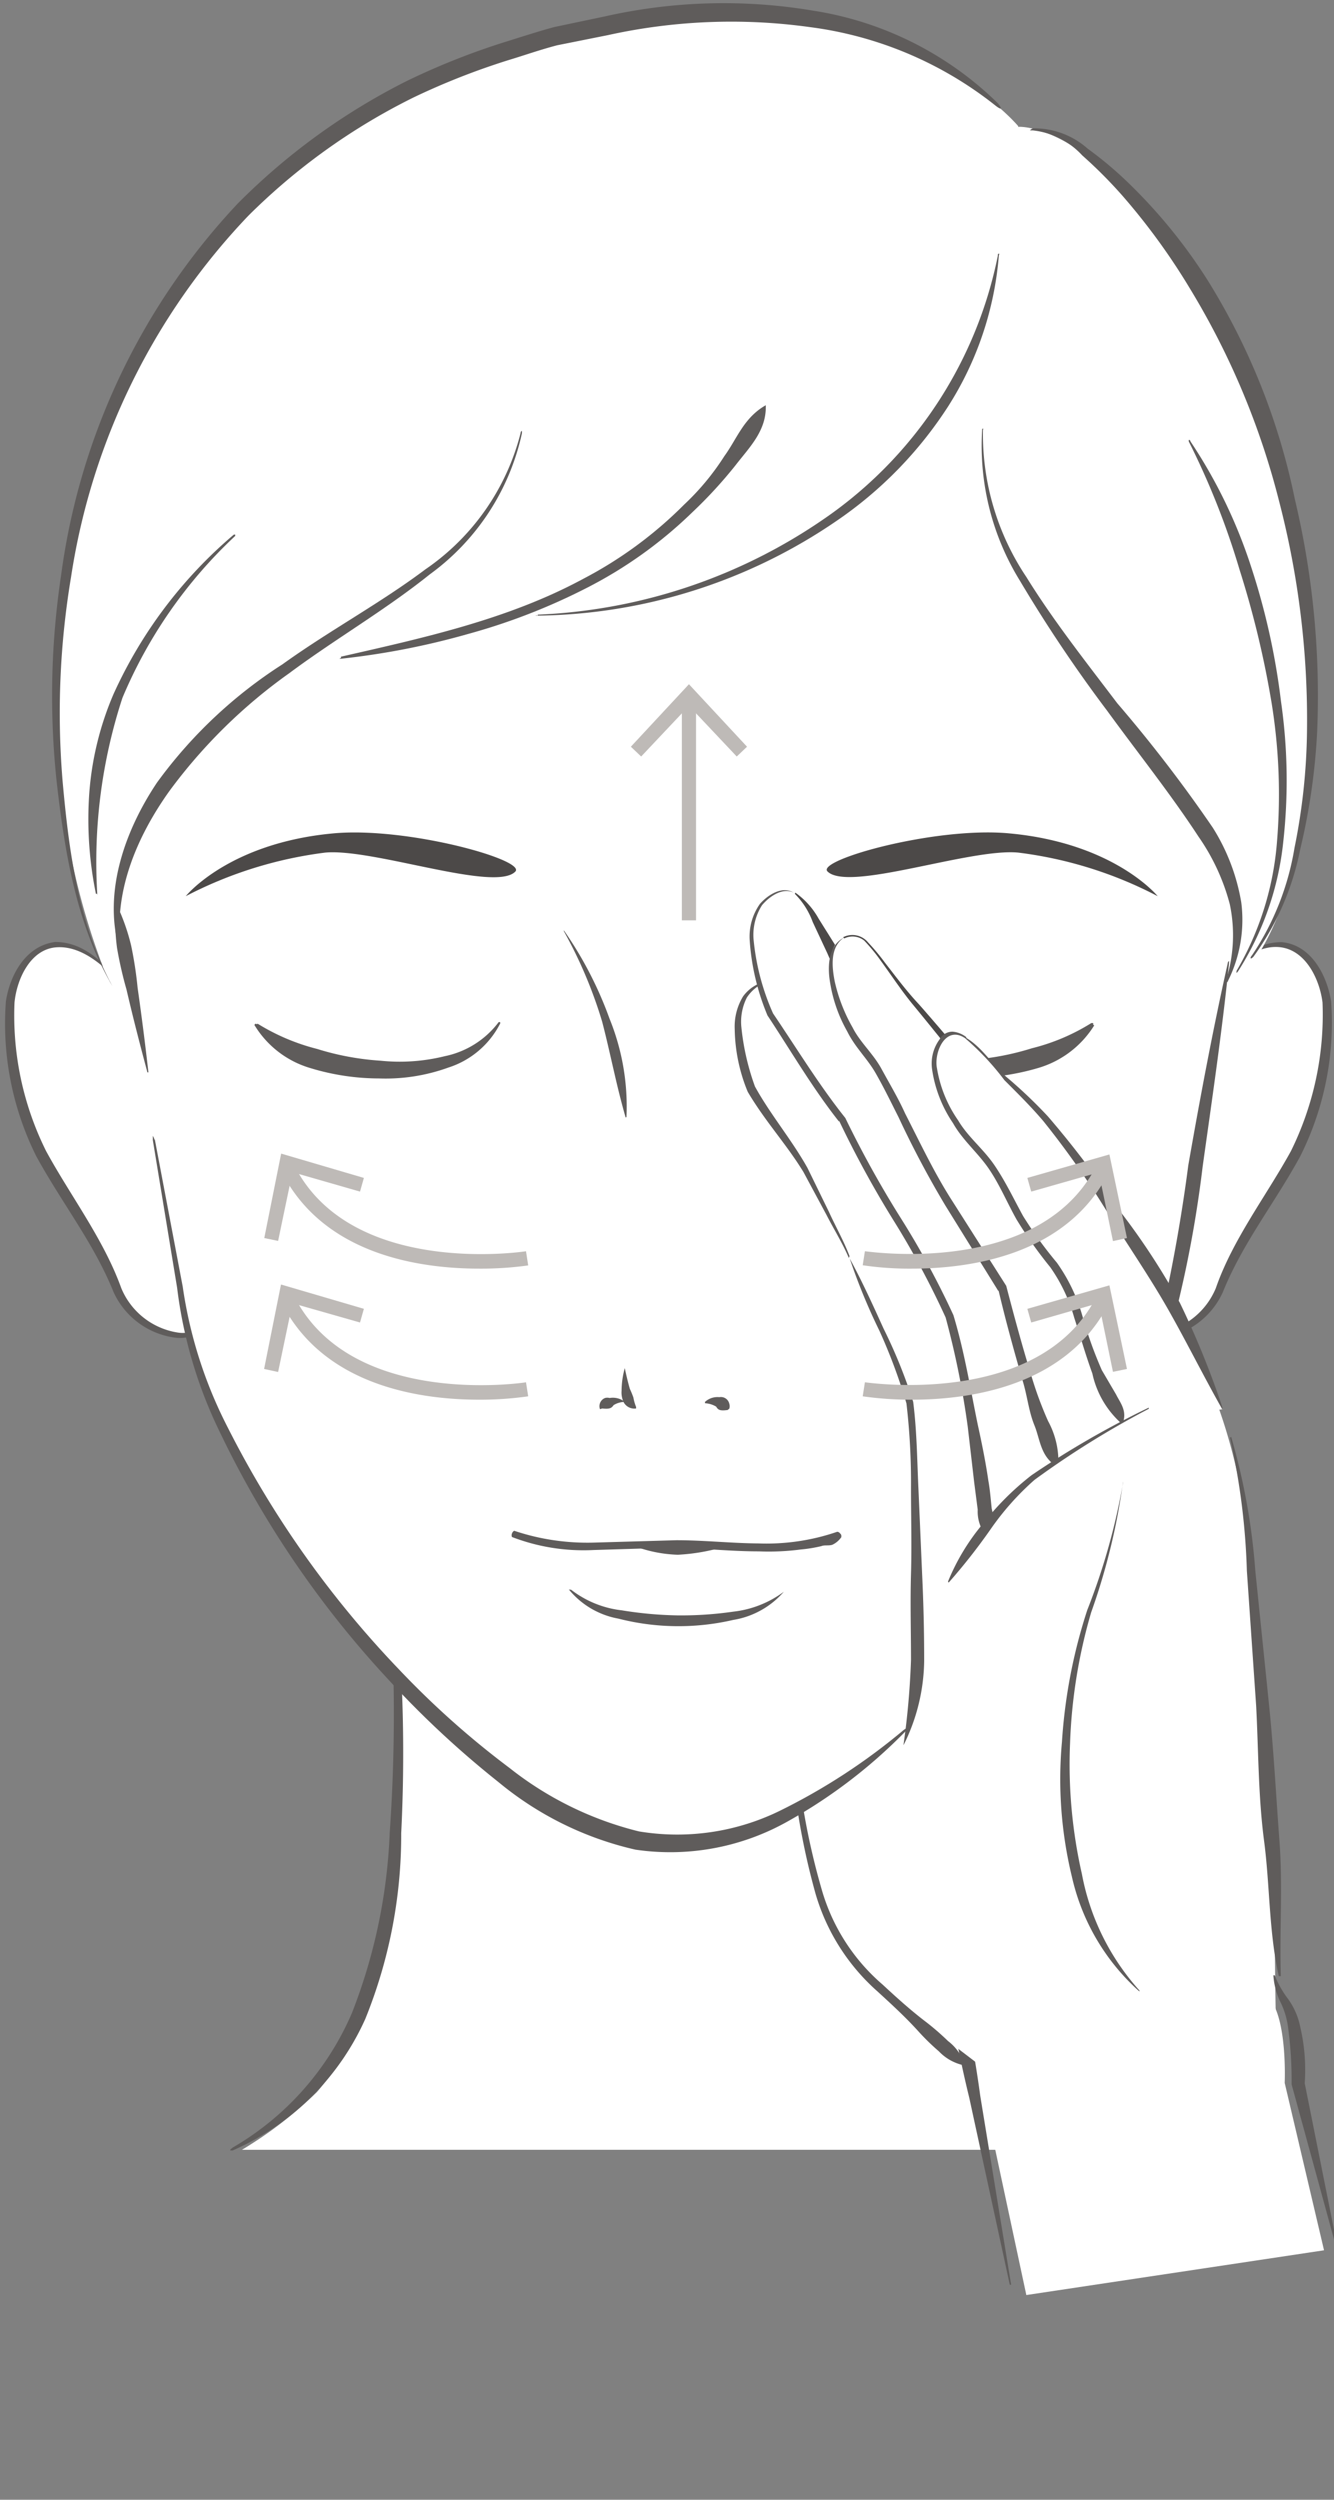
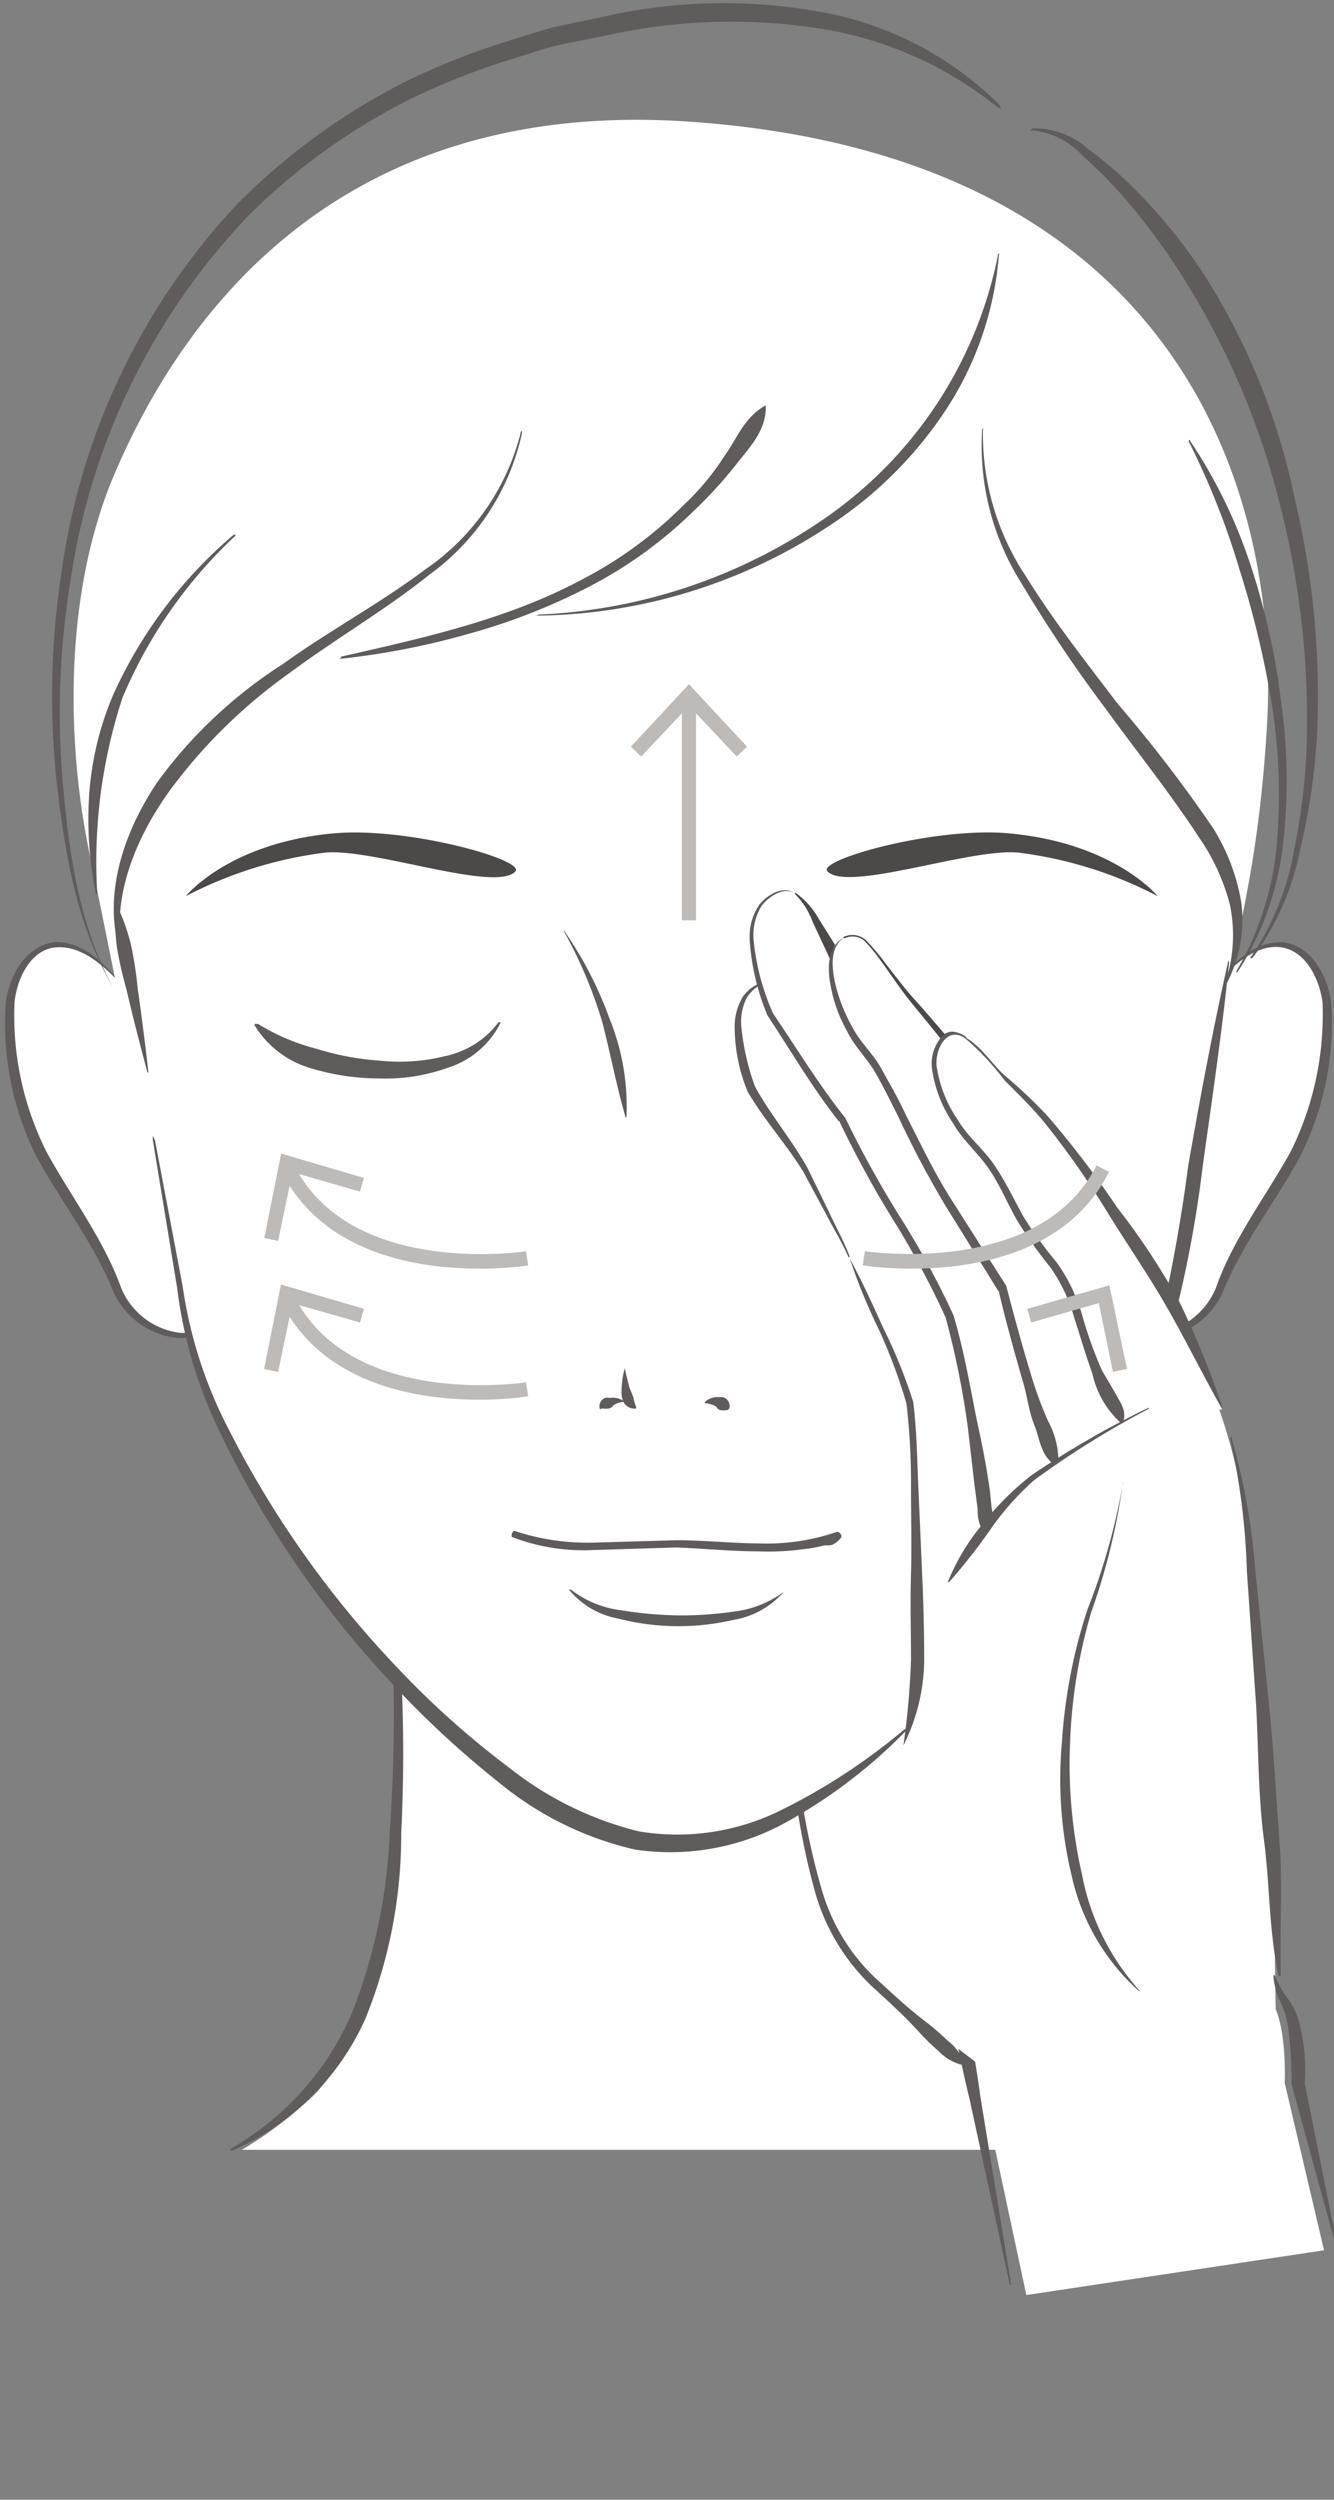
<svg xmlns="http://www.w3.org/2000/svg" width="79" height="148" viewBox="0 0 79 148">
  <rect x="0" y="0" width="79" height="148" fill="#808080" stroke="none" />
  <defs>
    <clipPath id="clip-path">
      <rect id="長方形_3524" data-name="長方形 3524" width="79" height="148" transform="translate(-0.3 -0.19)" fill="none" />
    </clipPath>
    <linearGradient id="linear-gradient" x1="-88.679" y1="60.75" x2="-88.73" y2="60.75" gradientUnits="objectBoundingBox">
      <stop offset="0" stop-color="#4c4948" />
      <stop offset="0.29" stop-color="#4c4948" />
      <stop offset="0.68" stop-color="#565352" stop-opacity="0.729" />
      <stop offset="1" stop-color="#5f5c5b" stop-opacity="0.102" />
    </linearGradient>
  </defs>
  <g id="item_howto_step02" transform="translate(0.3 0.19)">
    <g id="レイヤー_1" data-name="レイヤー 1">
      <g id="グループ_3090" data-name="グループ 3090" clip-path="url(#clip-path)">
        <g id="STEP2">
          <g id="illust">
            <g id="グループ_2516" data-name="グループ 2516">
              <path id="パス_2573" data-name="パス 2573" d="M57.91,119.43a38.15,38.15,0,0,1-1.73-10.66,99.09,99.09,0,0,1,3.49-32.19H19.07s5.41,9.49,4.39,32.19c-.29,6.36-1.45,11.37-4.7,15.1a24,24,0,0,1-4.43,3.41h48.3s-3.88-5.5-4.71-7.84" transform="translate(-0.3 -0.19)" fill="#fff" />
            </g>
            <g id="グループ_2517" data-name="グループ 2517">
              <path id="パス_2574" data-name="パス 2574" d="M13.76,127.16a16.93,16.93,0,0,0,7.09-8,32.74,32.74,0,0,0,2.23-10.66,101.42,101.42,0,0,0-.88-22.09v-.15s.06,0,.08.13a95.6,95.6,0,0,1,1.48,22.15,29,29,0,0,1-2.13,11,15.36,15.36,0,0,1-7.85,7.78h-.15a.14.14,0,0,1,.1-.12" transform="translate(-0.3 -0.19)" fill="#5f5c5b" />
            </g>
            <g id="グループ_2518" data-name="グループ 2518">
-               <path id="パス_2575" data-name="パス 2575" d="M57.57,85.39c-.37,3.59-.7,7.16-.88,10.74s-.34,7.17-.21,10.76a44.75,44.75,0,0,0,1.44,10.61,29,29,0,0,0,4.65,9.63c0,.06.07.13,0,.15s-.07,0-.12-.09a28.47,28.47,0,0,1-5-9.57,43.64,43.64,0,0,1-1.73-10.7,78.431,78.431,0,0,1,0-10.84,71.612,71.612,0,0,1,1.65-10.71c0-.08,0-.14.08-.14s0,.08,0,.16" transform="translate(-0.3 -0.19)" fill="#4c4948" />
+               <path id="パス_2575" data-name="パス 2575" d="M57.57,85.39c-.37,3.59-.7,7.16-.88,10.74s-.34,7.17-.21,10.76a44.75,44.75,0,0,0,1.44,10.61,29,29,0,0,0,4.65,9.63c0,.06.07.13,0,.15s-.07,0-.12-.09c0-.08,0-.14.08-.14s0,.08,0,.16" transform="translate(-0.3 -0.19)" fill="#4c4948" />
            </g>
            <g id="グループ_2519" data-name="グループ 2519">
              <path id="パス_2576" data-name="パス 2576" d="M76.08,123.32s.16-3.54-.82-4.9a4,4,0,0,1-.53-1.2l-18.87-4.34,4.92,23,17.63-2.65Z" transform="translate(-0.3 -0.19)" fill="#fff" />
            </g>
            <g id="グループ_2520" data-name="グループ 2520">
              <path id="パス_2577" data-name="パス 2577" d="M55.65,113a72.191,72.191,0,0,1,2.4,11.08l1.83,11.19H59.8L57.4,124.2A73.132,73.132,0,0,1,55.57,113Z" transform="translate(-0.3 -0.19)" fill="#5f5c5b" />
            </g>
            <g id="グループ_2521" data-name="グループ 2521">
              <path id="パス_2578" data-name="パス 2578" d="M55.1,96c-1.1,1.17-2.1,0-3.36-.85S48.4,90,46.31,88.36c-2.8-2.21-5.9-1.11-6.55,1.3-.56,2.07,3.89,6.77,6.5,12.23,1.66,3.44.54,11.5,5.91,15.87,1.62,1.3,6.74,5.19,6.74,5.19l7.7-2.35Z" transform="translate(-0.3 -0.19)" fill="#fff" />
            </g>
            <g id="グループ_2522" data-name="グループ 2522">
              <path id="パス_2579" data-name="パス 2579" d="M44.79,99.11c.6,1,1.19,1.93,1.7,3a14.57,14.57,0,0,1,.84,3.32A42.13,42.13,0,0,0,48.7,112a11.64,11.64,0,0,0,3.57,5.5c.83.77,1.67,1.53,2.58,2.22a15.217,15.217,0,0,1,1.29,1.12,2.79,2.79,0,0,1,1,1.45,2.86,2.86,0,0,1-1.54-.84,13.481,13.481,0,0,1-1.21-1.18c-.76-.84-1.59-1.6-2.43-2.37a12.31,12.31,0,0,1-3.66-5.77,42.281,42.281,0,0,1-1.3-6.69,14.49,14.49,0,0,0-.76-3.25l-1.48-3Z" transform="translate(-0.3 -0.19)" fill="#5f5c5b" />
            </g>
            <g id="グループ_2523" data-name="グループ 2523">
              <path id="パス_2580" data-name="パス 2580" d="M40.36,88.53a2.72,2.72,0,0,0-.5,1.37,3,3,0,0,0,.37,1.37,19.589,19.589,0,0,0,1.55,2.56,18.49,18.49,0,0,1,3,5.27h-.07a23.82,23.82,0,0,1-3.51-5,20.19,20.19,0,0,1-1.38-2.75,3.46,3.46,0,0,1-.24-1.56,2.9,2.9,0,0,1,.69-1.39Z" transform="translate(-0.3 -0.19)" fill="#4c4948" />
            </g>
            <g id="グループ_2524" data-name="グループ 2524">
              <path id="パス_2581" data-name="パス 2581" d="M55.13,96l-.31.59a.76.76,0,0,1-.34.3.75.75,0,0,1-.51,0A1.1,1.1,0,0,1,53,96v-.07a1.11,1.11,0,0,1,1.23.37c.15.09.06.16.29,0l.55-.36Z" transform="translate(-0.3 -0.19)" fill="#4c4948" />
            </g>
            <g id="グループ_2525" data-name="グループ 2525">
              <path id="パス_2582" data-name="パス 2582" d="M72,58.33s3.07-4.1,5.45-1.61c2,2.14,1.33,6.62-.33,10.84-.75,1.89-3.36,5.29-4.15,7.29-.85,2.19-2.23,4.34-4.69,4.21-2-.11-2.59-3.12-2.59-3.12" transform="translate(-0.3 -0.19)" fill="#fff" />
            </g>
            <g id="グループ_2526" data-name="グループ 2526">
              <path id="パス_2583" data-name="パス 2583" d="M65.74,76.06c.41,1.39,1.39,3.11,3,2.84A4.38,4.38,0,0,0,72,76.27c1-2.89,3-5.48,4.45-8.12a18.24,18.24,0,0,0,1.87-8.8c-.18-1.41-1-3.05-2.44-3.26s-2.81,1-3.82,2.14l-.09.1.08-.1c.93-1.17,2.14-2.46,3.86-2.45,1.77.17,2.68,2,2.92,3.51A17.63,17.63,0,0,1,77,68.46c-1.52,2.79-3.41,5.13-4.59,8.06a4.69,4.69,0,0,1-3.75,2.71,2.35,2.35,0,0,1-2.1-1,5.33,5.33,0,0,1-.91-2.15h0" transform="translate(-0.3 -0.19)" fill="#5f5c5b" />
            </g>
            <g id="グループ_2527" data-name="グループ 2527">
              <path id="パス_2584" data-name="パス 2584" d="M7.2,58.33s-3.07-4.1-5.44-1.61c-2,2.14-1.34,6.62.32,10.84.75,1.89,3.36,5.29,4.16,7.29.84,2.19,2.22,4.34,4.68,4.21,2-.11,2.59-3.12,2.59-3.12" transform="translate(-0.3 -0.19)" fill="#fff" />
            </g>
            <g id="グループ_2528" data-name="グループ 2528">
              <path id="パス_2585" data-name="パス 2585" d="M13.49,76.07a5.57,5.57,0,0,1-.91,2.14,2.35,2.35,0,0,1-2.1,1,4.68,4.68,0,0,1-3.75-2.7c-1.18-2.93-3.07-5.28-4.59-8.07A17.59,17.59,0,0,1,.35,59.28C.58,57.77,1.49,56,3.27,55.77c1.71,0,2.93,1.28,3.86,2.46l.07.1-.08-.1c-1-1.09-2.33-2.27-3.82-2.14S1,57.94.86,59.35a18,18,0,0,0,1.87,8.8c1.43,2.63,3.41,5.22,4.45,8.11a4.34,4.34,0,0,0,3.32,2.63c1.59.27,2.56-1.44,3-2.84h0" transform="translate(-0.3 -0.19)" fill="#5f5c5b" />
            </g>
            <g id="グループ_2529" data-name="グループ 2529">
-               <path id="パス_2586" data-name="パス 2586" d="M60.3,7.47S51.78-2.86,32.14,2.35A37.2,37.2,0,0,0,8.07,21.48C5,28-1.25,45.32,9,63.42l62.56-4s4-1.29,5.62-10.72c1.2-7,.81-18.59-3-26.18-3.33-6.65-6.52-10.6-9-12.66-3-2.52-4.89-2.35-4.89-2.35" transform="translate(-0.3 -0.19)" fill="#fff" />
-             </g>
+               </g>
            <g id="グループ_2530" data-name="グループ 2530">
              <path id="パス_2587" data-name="パス 2587" d="M40.93,7.21C69.67,9.24,76,29,75,43.46,74.34,53.81,72.32,58,71.59,64.51,71,70,69.46,80.29,66,87.21a54.24,54.24,0,0,1-12.22,15.11c-7.57,6.5-9.91,7.23-14.39,7.07-4.79-.18-11.74-5.87-17.39-11.7A42.88,42.88,0,0,1,11.16,78.48c-1.54-6.1-4-19.05-5.79-27.62-1.56-7.26-1.47-16,1.37-22.7C10.49,19.3,19.57,5.69,40.93,7.21" transform="translate(-0.3 -0.19)" fill="#fff" />
            </g>
            <g id="グループ_2531" data-name="グループ 2531">
              <path id="パス_2588" data-name="パス 2588" d="M6.92,53.58A12.2,12.2,0,0,1,7.77,56a23,23,0,0,1,.38,2.49c.24,1.67.45,3.34.64,5H8.73c-.44-1.64-.86-3.27-1.24-4.91a23,23,0,0,1-.56-2.46,12.8,12.8,0,0,1-.08-2.55h0" transform="translate(-0.3 -0.19)" fill="#5f5c5b" />
            </g>
            <g id="グループ_2532" data-name="グループ 2532">
              <path id="パス_2589" data-name="パス 2589" d="M9.17,67.47l1.65,8.7a26.4,26.4,0,0,0,2.67,8.35A59.42,59.42,0,0,0,23.63,98.84a51.7,51.7,0,0,0,6.54,5.83,20.08,20.08,0,0,0,7.67,3.76,13.81,13.81,0,0,0,8.32-1.21,36.26,36.26,0,0,0,7.35-4.79c.11-.08.2-.13.22-.1s0,.11-.13.2a30.61,30.61,0,0,1-7.1,5.39,14.17,14.17,0,0,1-8.87,1.59,19.49,19.49,0,0,1-8.11-4A56.739,56.739,0,0,1,23,99.44,58.82,58.82,0,0,1,13,84.75a26.88,26.88,0,0,1-2.51-8.5L9.05,67.5v-.25a.74.74,0,0,1,.1.23" transform="translate(-0.3 -0.19)" fill="#5f5c5b" />
            </g>
            <g id="グループ_2533" data-name="グループ 2533">
              <path id="パス_2590" data-name="パス 2590" d="M55.16,101.06a62.68,62.68,0,0,0,7.68-9.37,39.37,39.37,0,0,0,5.23-10.82A97.911,97.911,0,0,0,70.37,69c.7-4,1.45-8,2.33-11.94,0-.09.06-.16.08-.15s0,.08,0,.17c-.41,4-1,8-1.56,12A69.43,69.43,0,0,1,68.72,81a39.27,39.27,0,0,1-5.53,10.87,60.27,60.27,0,0,1-8,9.18c-.06.07-.13.1-.15.09s0-.09.09-.15" transform="translate(-0.3 -0.19)" fill="#5f5c5b" />
            </g>
            <g id="グループ_2534" data-name="グループ 2534">
              <path id="パス_2591" data-name="パス 2591" d="M6.49,58.09c-2-3.58-2.67-7.74-3.13-11.77a48,48,0,0,1,.26-12.27,39.78,39.78,0,0,1,10.46-22,38.42,38.42,0,0,1,10-7.25,42.5,42.5,0,0,1,5.75-2.29c1-.31,2-.64,3-.91l3-.63A31.94,31.94,0,0,1,48.15.63,20,20,0,0,1,59.09,6.11c.12.14.2.28.17.31s-.17-.06-.31-.17A22.23,22.23,0,0,0,48,1.61a33.86,33.86,0,0,0-12,.47l-3,.6c-1,.26-1.93.59-2.89.88a42.281,42.281,0,0,0-5.62,2.21,37.21,37.21,0,0,0-9.78,7A39.57,39.57,0,0,0,4.21,34.15a48.79,48.79,0,0,0-.5,12.13c.36,4,.9,8.17,2.79,11.81l.16.3-.17-.29" transform="translate(-0.3 -0.19)" fill="#5f5c5b" />
            </g>
            <g id="グループ_2535" data-name="グループ 2535">
              <path id="パス_2592" data-name="パス 2592" d="M61.14,7.6a4.75,4.75,0,0,1,3.27,1.2,22.32,22.32,0,0,1,2.67,2.28,31.369,31.369,0,0,1,4.41,5.47,39.44,39.44,0,0,1,5.19,13A50.29,50.29,0,0,1,78,43.38a38.14,38.14,0,0,1-1,6.9,16.12,16.12,0,0,1-2.76,6.35c-.07.08-.14.13-.17.11s0-.1.08-.19a16.06,16.06,0,0,0,2.51-6.35,36.53,36.53,0,0,0,.74-6.84,51.41,51.41,0,0,0-1.64-13.64,45.74,45.74,0,0,0-5.27-12.6,38.71,38.71,0,0,0-4-5.51,27.291,27.291,0,0,0-2.4-2.41,4.66,4.66,0,0,0-2.93-1.48H61a.29.29,0,0,1,.17-.11" transform="translate(-0.3 -0.19)" fill="#5f5c5b" />
            </g>
            <g id="グループ_2536" data-name="グループ 2536">
-               <path id="パス_2593" data-name="パス 2593" d="M40,91.32a14.941,14.941,0,0,0-1.49.25l-.69.06a8,8,0,0,0,2.32.42A11.61,11.61,0,0,0,43,91.54a14.718,14.718,0,0,1-1.49-.08A12.65,12.65,0,0,0,40,91.32" transform="translate(-0.3 -0.19)" fill="#5f5c5b" />
-             </g>
+               </g>
            <g id="グループ_2537" data-name="グループ 2537">
              <path id="パス_2594" data-name="パス 2594" d="M31.85,36.39a32.22,32.22,0,0,0,17.42-6,24.83,24.83,0,0,0,9.82-15.24c0-.07,0-.13.06-.13s0,.07,0,.14a19.5,19.5,0,0,1-3,8.9,23.8,23.8,0,0,1-6.58,6.76,32,32,0,0,1-17.73,5.63h-.13a.15.15,0,0,1,.13,0" transform="translate(-0.3 -0.19)" fill="#5f5c5b" />
            </g>
            <g id="グループ_2538" data-name="グループ 2538">
              <path id="パス_2595" data-name="パス 2595" d="M20.19,38.88c4.92-1.12,9.9-2.21,14.33-4.6a24.27,24.27,0,0,0,6-4.41A14.89,14.89,0,0,0,42.9,27c.73-1,1.12-2.2,2.35-2.95l.1-.06v.13c0,1.43-1,2.4-1.77,3.4A26.67,26.67,0,0,1,41,30.33a25.76,25.76,0,0,1-6.2,4.45,36.65,36.65,0,0,1-7.1,2.76A45.13,45.13,0,0,1,20.2,39h-.1l.1-.06" transform="translate(-0.3 -0.19)" fill="#5f5c5b" />
            </g>
            <g id="グループ_2539" data-name="グループ 2539">
              <path id="パス_2596" data-name="パス 2596" d="M72.62,58a8.87,8.87,0,0,0,.21-4.46,12.57,12.57,0,0,0-1.85-4C69.32,47,67.4,44.6,65.58,42.1a84.8,84.8,0,0,1-5.17-7.7,15.22,15.22,0,0,1-2.25-8.9c0-.07,0-.13.05-.12s0,0,0,.13a15.21,15.21,0,0,0,2.57,8.65c1.61,2.6,3.51,5,5.38,7.47A84.219,84.219,0,0,1,71.82,49a12,12,0,0,1,1.69,4.44,8.11,8.11,0,0,1-.78,4.62.12.12,0,0,1-.09.1v-.14" transform="translate(-0.3 -0.19)" fill="#5f5c5b" />
            </g>
            <g id="グループ_2540" data-name="グループ 2540">
              <path id="パス_2597" data-name="パス 2597" d="M7.05,56.15c-.94-3.37.36-7,2.25-9.82a27.51,27.51,0,0,1,7.43-7c2.78-2,5.77-3.6,8.46-5.62a13.93,13.93,0,0,0,5.64-8.07.13.13,0,0,1,.08-.13v.14A14,14,0,0,1,25.46,34c-2.67,2.14-5.62,3.84-8.32,5.85a31.32,31.32,0,0,0-7.12,7c-1.9,2.67-3.3,5.91-2.87,9.29v.15a.22.22,0,0,1-.08-.13" transform="translate(-0.3 -0.19)" fill="#5f5c5b" />
            </g>
            <g id="グループ_2541" data-name="グループ 2541">
              <path id="パス_2598" data-name="パス 2598" d="M5.68,52.92a22,22,0,0,1-.39-6A18.27,18.27,0,0,1,6.72,41.1a26.93,26.93,0,0,1,7.13-9.45h.08v.08a27.85,27.85,0,0,0-6.68,9.59A31.19,31.19,0,0,0,5.76,52.91a.14.14,0,0,1,0,.09v-.08" transform="translate(-0.3 -0.19)" fill="#5f5c5b" />
            </g>
            <g id="グループ_2542" data-name="グループ 2542">
              <path id="パス_2599" data-name="パス 2599" d="M70.49,26.12a30,30,0,0,1,3.59,7.4,41.3,41.3,0,0,1,1.78,8A32.78,32.78,0,0,1,76,49.8a17.63,17.63,0,0,1-2.69,7.72s-.07.09-.08.08,0-.07,0-.12a17.89,17.89,0,0,0,2.4-7.72,33.869,33.869,0,0,0-.32-8.11,56.559,56.559,0,0,0-1.9-7.91,45.8,45.8,0,0,0-3-7.58.13.13,0,0,1,0-.12s.06,0,.09.08" transform="translate(-0.3 -0.19)" fill="#5f5c5b" />
            </g>
            <g id="グループ_2543" data-name="グループ 2543">
              <path id="パス_2600" data-name="パス 2600" d="M37.05,66.16c-.55-1.9-.9-3.79-1.39-5.67a26.63,26.63,0,0,0-2.27-5.36v-.05h0a22.46,22.46,0,0,1,2.71,5.24,13.81,13.81,0,0,1,1,5.82h0" transform="translate(-0.3 -0.19)" fill="#5f5c5b" />
            </g>
            <g id="グループ_2544" data-name="グループ 2544">
              <path id="パス_2601" data-name="パス 2601" d="M49.83,91a1.33,1.33,0,0,1-.54.46c-.22.07-.46,0-.65.08a8.52,8.52,0,0,1-1.23.2,14.6,14.6,0,0,1-2.47.11c-1.63,0-3.27-.17-4.88-.23l-4.89.15A11.8,11.8,0,0,1,30.32,91a.26.26,0,0,1,0-.21.29.29,0,0,1,.13-.16,13.63,13.63,0,0,0,4.74.7l4.87-.14c1.64,0,3.26.18,4.87.19a12.87,12.87,0,0,0,4.65-.69.22.22,0,0,1,.17.1.18.18,0,0,1,.07.19" transform="translate(-0.3 -0.19)" fill="#5f5c5b" />
            </g>
            <g id="グループ_2545" data-name="グループ 2545">
              <path id="パス_2602" data-name="パス 2602" d="M33.82,94.12a6,6,0,0,0,3,1.22,22.738,22.738,0,0,0,3.3.3,21.441,21.441,0,0,0,3.3-.22,6.17,6.17,0,0,0,3-1.18h0a5.05,5.05,0,0,1-3,1.67,14.39,14.39,0,0,1-6.81-.08,4.92,4.92,0,0,1-2.92-1.72h0" transform="translate(-0.3 -0.19)" fill="#5f5c5b" />
            </g>
            <g id="グループ_2550" data-name="グループ 2550">
              <g id="グループ_2549" data-name="グループ 2549">
                <path id="パス_2605" data-name="パス 2605" d="M37.67,83.39a.72.72,0,0,1-.72-.34,1.33,1.33,0,0,1-.14-.71A5.1,5.1,0,0,1,37,81h0c.09.43.19.85.3,1.23a5.489,5.489,0,0,1,.21.51,2.75,2.75,0,0,0,.16.56h0" transform="translate(-0.3 -0.19)" fill="#5f5c5b" />
                <path id="パス_2606" data-name="パス 2606" d="M43.09,83.48c-.45.06-.56,0-.68-.2a1.41,1.41,0,0,0-.66-.2V83a1.1,1.1,0,0,1,.85-.28.51.51,0,0,1,.59.39.48.48,0,0,1,0,.29h0" transform="translate(-0.3 -0.19)" fill="#5f5c5b" />
                <path id="パス_2607" data-name="パス 2607" d="M35.53,83.43a.52.52,0,0,1,.3-.66.5.5,0,0,1,.27,0A1.13,1.13,0,0,1,37,83h0a1.3,1.3,0,0,0-.66.19c-.12.17-.22.25-.67.2h0" transform="translate(-0.3 -0.19)" fill="#5f5c5b" />
-                 <path id="パス_2608" data-name="パス 2608" d="M64.8,60.71a5.84,5.84,0,0,1-3.28,2.51,14.44,14.44,0,0,1-4.08.6,11,11,0,0,1-4.07-.63,5.23,5.23,0,0,1-3.08-2.62.06.06,0,0,1,0-.08h0a.07.07,0,0,1,.09,0,5.31,5.31,0,0,0,3.16,2,11.17,11.17,0,0,0,3.82.27,16,16,0,0,0,3.76-.7,12.1,12.1,0,0,0,3.51-1.49h.1a.08.08,0,0,1,0,.09" transform="translate(-0.3 -0.19)" fill="#5f5c5b" />
                <path id="パス_2609" data-name="パス 2609" d="M15.26,60.61a12.5,12.5,0,0,0,3.51,1.49,16.08,16.08,0,0,0,3.77.7,11.09,11.09,0,0,0,3.81-.27,5.33,5.33,0,0,0,3.17-2,.07.07,0,0,1,.1,0h0a.09.09,0,0,1,0,.07,5.24,5.24,0,0,1-3.08,2.61,10.9,10.9,0,0,1-4.08.64,14,14,0,0,1-4.07-.61,5.77,5.77,0,0,1-3.29-2.5.071.071,0,1,1,.1-.1" transform="translate(-0.3 -0.19)" fill="#5f5c5b" />
              </g>
            </g>
            <g id="グループ_2554" data-name="グループ 2554">
              <path id="パス_2612" data-name="パス 2612" d="M75.35,109.68c-.44-5.23-.27-6.16-1.43-18.12a32.48,32.48,0,0,0-3.2-11.66l-7.48-1.61c-3.5,6.54-7.8,4.49-7.8,4.49s-.19,7.83-.51,9.62.23,12.09-.28,12.74L58.91,123l16.87.47c-.36-2-.21-11.34-.43-13.74" transform="translate(-0.3 -0.19)" fill="#fff" />
            </g>
            <g id="グループ_2555" data-name="グループ 2555">
              <path id="パス_2613" data-name="パス 2613" d="M54.79,95.46s-.06-9.37-.37-10.47c-1.06-3.61-3.28-8.23-4.27-10.9-1.32-3.53-4.26-5.72-5.65-9.57-1.66-4.65-.44-6.07,1.16-6.43,1.26-.27,1.48.77,3.44,4.19.57,1,2.13,3.7,3.28,5.28,2.15,3,4.36,8,6.44,11.52,2.1,5.13,10.55.94,11.9,3.76" transform="translate(-0.3 -0.19)" fill="#fff" />
            </g>
            <g id="グループ_2556" data-name="グループ 2556">
              <path id="パス_2614" data-name="パス 2614" d="M50.27,74.48c-.38-.89-.89-1.7-1.33-2.56l-1.36-2.53c-1-1.64-2.27-3-3.3-4.75h0a10.09,10.09,0,0,1-.77-3.71A3.44,3.44,0,0,1,44,59a2.28,2.28,0,0,1,1.63-.94h0a2.37,2.37,0,0,0-1.4,1,3.17,3.17,0,0,0-.33,1.71,14.48,14.48,0,0,0,.81,3.56h0c.9,1.64,2.17,3.14,3.11,4.82l1.27,2.6c.4.88.88,1.72,1.22,2.62Z" transform="translate(-0.3 -0.19)" fill="#5f5c5b" />
            </g>
            <g id="グループ_2557" data-name="グループ 2557">
              <path id="パス_2615" data-name="パス 2615" d="M53.51,103.27a46.641,46.641,0,0,0,.44-5c0-1.69-.05-3.39,0-5.09s0-3.39,0-5.09a40.561,40.561,0,0,0-.27-5h0a32.62,32.62,0,0,0-1.6-4.3,35.318,35.318,0,0,1-1.76-4.28h0c.74,1.36,1.37,2.75,2,4.14A30.32,30.32,0,0,1,54.08,83h0c.22,1.75.23,3.42.31,5.13l.22,5.09c.08,1.7.12,3.39.12,5.1a11.42,11.42,0,0,1-1.22,5" transform="translate(-0.3 -0.19)" fill="#5f5c5b" />
            </g>
            <g id="グループ_2558" data-name="グループ 2558">
              <path id="パス_2616" data-name="パス 2616" d="M58.46,91a84.259,84.259,0,0,0-2.17-12.91c-1-2.74-4.8-6.58-5.91-9.32S47.49,64.84,45.62,60s-1.06-6.71.64-7.25c1.25-.39,1.65,1.12,3.62,4.54.71,1.2,2,3,2.78,4.3s4.66,6.56,7.07,10.84c1,2.19,3.07,5.15,4,7.47" transform="translate(-0.3 -0.19)" fill="#fff" />
            </g>
            <g id="グループ_2559" data-name="グループ 2559">
              <path id="パス_2617" data-name="パス 2617" d="M47.1,52.85a4.64,4.64,0,0,1,1.38,1.54l1.09,1.74a11.44,11.44,0,0,1,1.89,3.61h-.07A9.27,9.27,0,0,1,50,58.26a9.68,9.68,0,0,1-1-1.81l-.87-1.86a4.58,4.58,0,0,0-1.06-1.67Z" transform="translate(-0.3 -0.19)" fill="#4c4948" />
            </g>
            <g id="グループ_2560" data-name="グループ 2560">
              <path id="パス_2618" data-name="パス 2618" d="M58.46,91a2.3,2.3,0,0,1-.56-1.62l-.21-1.63-.38-3.28A51.14,51.14,0,0,0,56,78a50.518,50.518,0,0,0-3.12-5.8,61.25,61.25,0,0,1-3.19-5.85v.06c-1.58-2-2.85-4.19-4.24-6.29h0a13.94,13.94,0,0,1-1.05-4.41,3.35,3.35,0,0,1,.6-2.19c.48-.55,1.33-1.08,2-.67h0c-.67-.32-1.44.23-1.87.74a3.26,3.26,0,0,0-.5,2.06A13.93,13.93,0,0,0,45.78,60h0c1.41,2.08,2.73,4.25,4.28,6.19h0A62,62,0,0,0,53.27,72a50.312,50.312,0,0,1,3.19,5.86c.66,2.18,1,4.34,1.45,6.52.24,1.09.46,2.18.62,3.28.1.55.14,1.1.2,1.66a2.17,2.17,0,0,1-.27,1.7" transform="translate(-0.3 -0.19)" fill="#5f5c5b" />
            </g>
            <g id="グループ_2561" data-name="グループ 2561">
              <path id="パス_2619" data-name="パス 2619" d="M63,86.09C61.5,82.62,59,74.55,57.69,72c-2.85-4.21-4.16-7.11-6.28-9.5s-3-6.33-1.46-7c1.19-.52,1.57.51,4,3.61a58,58,0,0,0,4,4.74c2.53,2.64,5.25,7.43,7.78,10.62,2.77,4.82,1.5,3.47,3.2,6.08" transform="translate(-0.3 -0.19)" fill="#fff" />
            </g>
            <g id="グループ_2562" data-name="グループ 2562">
              <path id="パス_2620" data-name="パス 2620" d="M49.93,55.49a1.2,1.2,0,0,1,1.48.31,12.722,12.722,0,0,1,1,1.2c.64.82,1.26,1.66,2,2.45,1.38,1.56,2.68,3.16,4.1,4.71,2.81,3.18,5,6.79,7.44,10.1h0a31,31,0,0,1,1.53,3.11,19.07,19.07,0,0,0,1.36,3.15h-.06a13.53,13.53,0,0,1-1.77-3c-.55-1-1.13-2-1.73-3h0c-2.69-3.27-4.58-7-7.25-10.2-1.35-1.58-2.65-3.25-4-4.88-.66-.81-1.24-1.69-1.85-2.53a10.641,10.641,0,0,0-1-1.22A1.1,1.1,0,0,0,50,55.56Z" transform="translate(-0.3 -0.19)" fill="#4c4948" />
            </g>
            <g id="グループ_2563" data-name="グループ 2563">
              <path id="パス_2621" data-name="パス 2621" d="M62.61,86.84c-1-.6-1-1.59-1.35-2.45s-.43-1.8-.71-2.68c-.51-1.77-1-3.54-1.42-5.33v.07L56,71.4a57.443,57.443,0,0,1-2.79-5.26c-.45-.89-.88-1.78-1.37-2.63S50.63,62,50.17,61.06a8.56,8.56,0,0,1-1-2.82C49,57.32,49,56,50,55.5h0c-.86.55-.74,1.75-.56,2.64a9.86,9.86,0,0,0,1.06,2.71c.44.87,1.21,1.53,1.7,2.43s1,1.75,1.4,2.64c.9,1.76,1.74,3.55,2.81,5.21l3.18,5h0c.46,1.77.94,3.54,1.48,5.3a21.86,21.86,0,0,0,1,2.71,5,5,0,0,1,.6,2.7" transform="translate(-0.3 -0.19)" fill="#5f5c5b" />
            </g>
            <g id="グループ_2564" data-name="グループ 2564">
              <path id="パス_2622" data-name="パス 2622" d="M67.4,87.85a43.749,43.749,0,0,1-1.81,5.58,25.14,25.14,0,0,0-2.53,10.29c.17,7.33,4.39,14.16,4.39,14.16" transform="translate(-0.3 -0.19)" fill="#fff" />
            </g>
            <g id="グループ_2565" data-name="グループ 2565">
              <path id="パス_2623" data-name="パス 2623" d="M72.43,83.43a87.919,87.919,0,0,0-4.1-8.25c-.57-.83-4.27-6.3-4.89-7.13-2.26-3-3.87-4-4.75-5.15s-2.17-2.29-2.85-1.41a2.31,2.31,0,0,0-.47,1c-.21,1,.36,3.29,2.6,5.63a21.64,21.64,0,0,1,2.57,4.22c1.12,2,2.2,3.87,3.12,5.53a25.65,25.65,0,0,1,2.78,6.43" transform="translate(-0.3 -0.19)" fill="#fff" />
            </g>
            <g id="グループ_2566" data-name="グループ 2566">
              <path id="パス_2624" data-name="パス 2624" d="M66.46,87.78a43.48,43.48,0,0,1-1.58,6.46,29.53,29.53,0,0,0-1.82,9.48c-.43,10.52,4.39,14.16,4.39,14.16" transform="translate(-0.3 -0.19)" fill="#fff" />
            </g>
            <g id="グループ_2567" data-name="グループ 2567">
              <path id="パス_2625" data-name="パス 2625" d="M66.5,87.79a38.36,38.36,0,0,1-1.88,7.67,31.28,31.28,0,0,0-1.25,7.74,29.27,29.27,0,0,0,.7,7.75,14.19,14.19,0,0,0,3.41,6.9v.06a12.89,12.89,0,0,1-4-6.79,24.48,24.48,0,0,1-.59-8,31.48,31.48,0,0,1,1.5-7.8,38.47,38.47,0,0,0,2.13-7.6Z" transform="translate(-0.3 -0.19)" fill="#5f5c5b" />
            </g>
            <g id="グループ_2568" data-name="グループ 2568">
              <path id="パス_2626" data-name="パス 2626" d="M57.2,61.5c-1.18-.86-1.91.79-1.71,1.76a7.51,7.51,0,0,0,1.25,3.07c.59,1,1.49,1.68,2.16,2.67s1.14,2,1.69,3a24.53,24.53,0,0,0,2,2.76,10.29,10.29,0,0,1,1.51,3.15,24.548,24.548,0,0,0,1.15,3.21l.85,1.45c.23.47.7,1,.36,1.75a5.51,5.51,0,0,1-1.77-3c-.4-1.1-.72-2.22-1.07-3.29a9.84,9.84,0,0,0-1.42-3,25.349,25.349,0,0,1-2-2.83c-.56-1-1-2.06-1.64-3S57,67.5,56.44,66.5a7.61,7.61,0,0,1-1.25-3.25,2.42,2.42,0,0,1,.45-1.71.88.88,0,0,1,.77-.46,1.52,1.52,0,0,1,.82.33Z" transform="translate(-0.3 -0.19)" fill="#5f5c5b" />
            </g>
            <g id="グループ_2569" data-name="グループ 2569">
              <path id="パス_2627" data-name="パス 2627" d="M72.39,83.45c-1.13-2-2.12-4-3.21-5.92s-2.35-3.74-3.54-5.66a52,52,0,0,0-3.85-5.49c-.72-.85-1.51-1.63-2.31-2.43a15.71,15.71,0,0,0-2.29-2.45v-.07c1,.59,1.58,1.63,2.42,2.34a28.211,28.211,0,0,1,2.45,2.33,56,56,0,0,1,4.09,5.38,41.691,41.691,0,0,1,3.73,5.67,52.24,52.24,0,0,1,2.54,6.26Z" transform="translate(-0.3 -0.19)" fill="#5f5c5b" />
            </g>
            <g id="グループ_2570" data-name="グループ 2570">
              <path id="パス_2628" data-name="パス 2628" d="M56.17,93.66s2.61-4.3,4.92-6.12a57.571,57.571,0,0,1,7-4.19" transform="translate(-0.3 -0.19)" fill="#fff" />
            </g>
            <g id="グループ_2571" data-name="グループ 2571">
              <path id="パス_2629" data-name="パス 2629" d="M56.14,93.64a12.85,12.85,0,0,1,2.08-3.44,16.53,16.53,0,0,1,2.87-2.86,54.3,54.3,0,0,1,6.94-4v.07a53.09,53.09,0,0,0-6.77,4.21,16.22,16.22,0,0,0-2.61,2.94,35.508,35.508,0,0,1-2.47,3.14Z" transform="translate(-0.3 -0.19)" fill="#5f5c5b" />
            </g>
            <g id="グループ_2572" data-name="グループ 2572">
              <path id="パス_2630" data-name="パス 2630" d="M75.73,117c-.59-2.63-.52-5.33-.87-8s-.33-5.32-.47-8l-.55-8a41.05,41.05,0,0,0-1-7.88l.07-.05A38.35,38.35,0,0,1,74.34,93l.82,8c.27,2.66.41,5.33.61,8s0,5.36.08,8Z" transform="translate(-0.3 -0.19)" fill="#5f5c5b" />
            </g>
            <g id="グループ_2573" data-name="グループ 2573">
              <path id="パス_2631" data-name="パス 2631" d="M79.17,133.2l-2.68-9.79h0v-.07a23.248,23.248,0,0,0-.2-3.23,4.8,4.8,0,0,0-.42-1.49,4.25,4.25,0,0,1-.46-1.67h.08a5.86,5.86,0,0,0,.79,1.4A4.24,4.24,0,0,1,77,120a11.23,11.23,0,0,1,.26,3.42v-.11l2,10Z" transform="translate(-0.3 -0.19)" fill="#5f5c5b" />
            </g>
            <g id="グループ_2574" data-name="グループ 2574">
              <path id="パス_2632" data-name="パス 2632" d="M54,75.11a18.89,18.89,0,0,1-2.91-.2l.13-.83c.1,0,10.35,1.57,13.72-5.08l.74.38C63.21,74.3,57.52,75.11,54,75.11Z" transform="translate(-0.3 -0.19)" fill="#bebab7" />
            </g>
            <g id="グループ_2575" data-name="グループ 2575">
-               <path id="パス_2633" data-name="パス 2633" d="M66.74,73.3l-.83.18-.84-4.07-4,1.14-.23-.81,4.86-1.39Z" transform="translate(-0.3 -0.19)" fill="#bebab7" />
-             </g>
+               </g>
            <g id="グループ_2576" data-name="グループ 2576">
-               <path id="パス_2634" data-name="パス 2634" d="M54,82.87a20.231,20.231,0,0,1-2.91-.2l.13-.83c.1,0,10.35,1.56,13.72-5.09l.74.39C63.21,82.05,57.51,82.87,54,82.87Z" transform="translate(-0.3 -0.19)" fill="#bebab7" />
-             </g>
+               </g>
            <g id="グループ_2577" data-name="グループ 2577">
              <path id="パス_2635" data-name="パス 2635" d="M66.74,81.05l-.83.17-.84-4.07-4,1.15-.23-.81L65.7,76.1Z" transform="translate(-0.3 -0.19)" fill="#bebab7" />
            </g>
            <g id="グループ_2578" data-name="グループ 2578">
              <path id="パス_2636" data-name="パス 2636" d="M28.37,75.11c-3.5,0-9.2-.81-11.69-5.73l.75-.38c3.37,6.65,13.62,5.1,13.72,5.08l.13.84a20.219,20.219,0,0,1-2.91.19Z" transform="translate(-0.3 -0.19)" fill="#bebab7" />
            </g>
            <g id="グループ_2579" data-name="グループ 2579">
              <path id="パス_2637" data-name="パス 2637" d="M21.55,69.74l-.23.81-4-1.15-.85,4.07-.82-.17,1-5Z" transform="translate(-0.3 -0.19)" fill="#bebab7" />
            </g>
            <g id="グループ_2580" data-name="グループ 2580">
              <path id="パス_2638" data-name="パス 2638" d="M28.38,82.87c-3.5,0-9.2-.81-11.7-5.73l.75-.38c3.38,6.65,13.62,5.1,13.72,5.08l.13.83a20.092,20.092,0,0,1-2.9.2Z" transform="translate(-0.3 -0.19)" fill="#bebab7" />
            </g>
            <g id="グループ_2581" data-name="グループ 2581">
              <path id="パス_2639" data-name="パス 2639" d="M21.55,77.49l-.23.81-4-1.14-.85,4.07-.83-.18,1-5Z" transform="translate(-0.3 -0.19)" fill="#bebab7" />
            </g>
            <g id="グループ_2582" data-name="グループ 2582">
              <rect id="長方形_3310" data-name="長方形 3310" width="0.84" height="13.07" transform="translate(40.08 41.23)" fill="#bebab7" />
            </g>
            <g id="グループ_2583" data-name="グループ 2583">
              <path id="パス_2640" data-name="パス 2640" d="M44.24,44.21l-.61.58-2.83-3-2.83,3-.61-.58,3.44-3.7Z" transform="translate(-0.3 -0.19)" fill="#bebab7" />
            </g>
            <path id="パス_2641" data-name="パス 2641" d="M19.75,49.34c4.35-.4,11.41,1.57,10.77,2.26-1.2,1.25-8.42-1.39-11.27-1.12A24.42,24.42,0,0,0,11,53.06S13.52,49.91,19.75,49.34Z" transform="translate(-0.3 -0.19)" fill="url(#linear-gradient)" />
            <g id="グループ_2585" data-name="グループ 2585">
              <g id="グループ_2439" data-name="グループ 2439">
                <path id="パス_2272" data-name="パス 2272" d="M68.56,53.06a24.2,24.2,0,0,0-8.25-2.58C57.45,50.2,50.23,52.84,49,51.59c-.65-.68,6.41-2.66,10.76-2.25C66,49.91,68.56,53.06,68.56,53.06Z" transform="translate(-0.3 -0.19)" fill="#4c4948" />
              </g>
            </g>
          </g>
        </g>
      </g>
    </g>
  </g>
</svg>